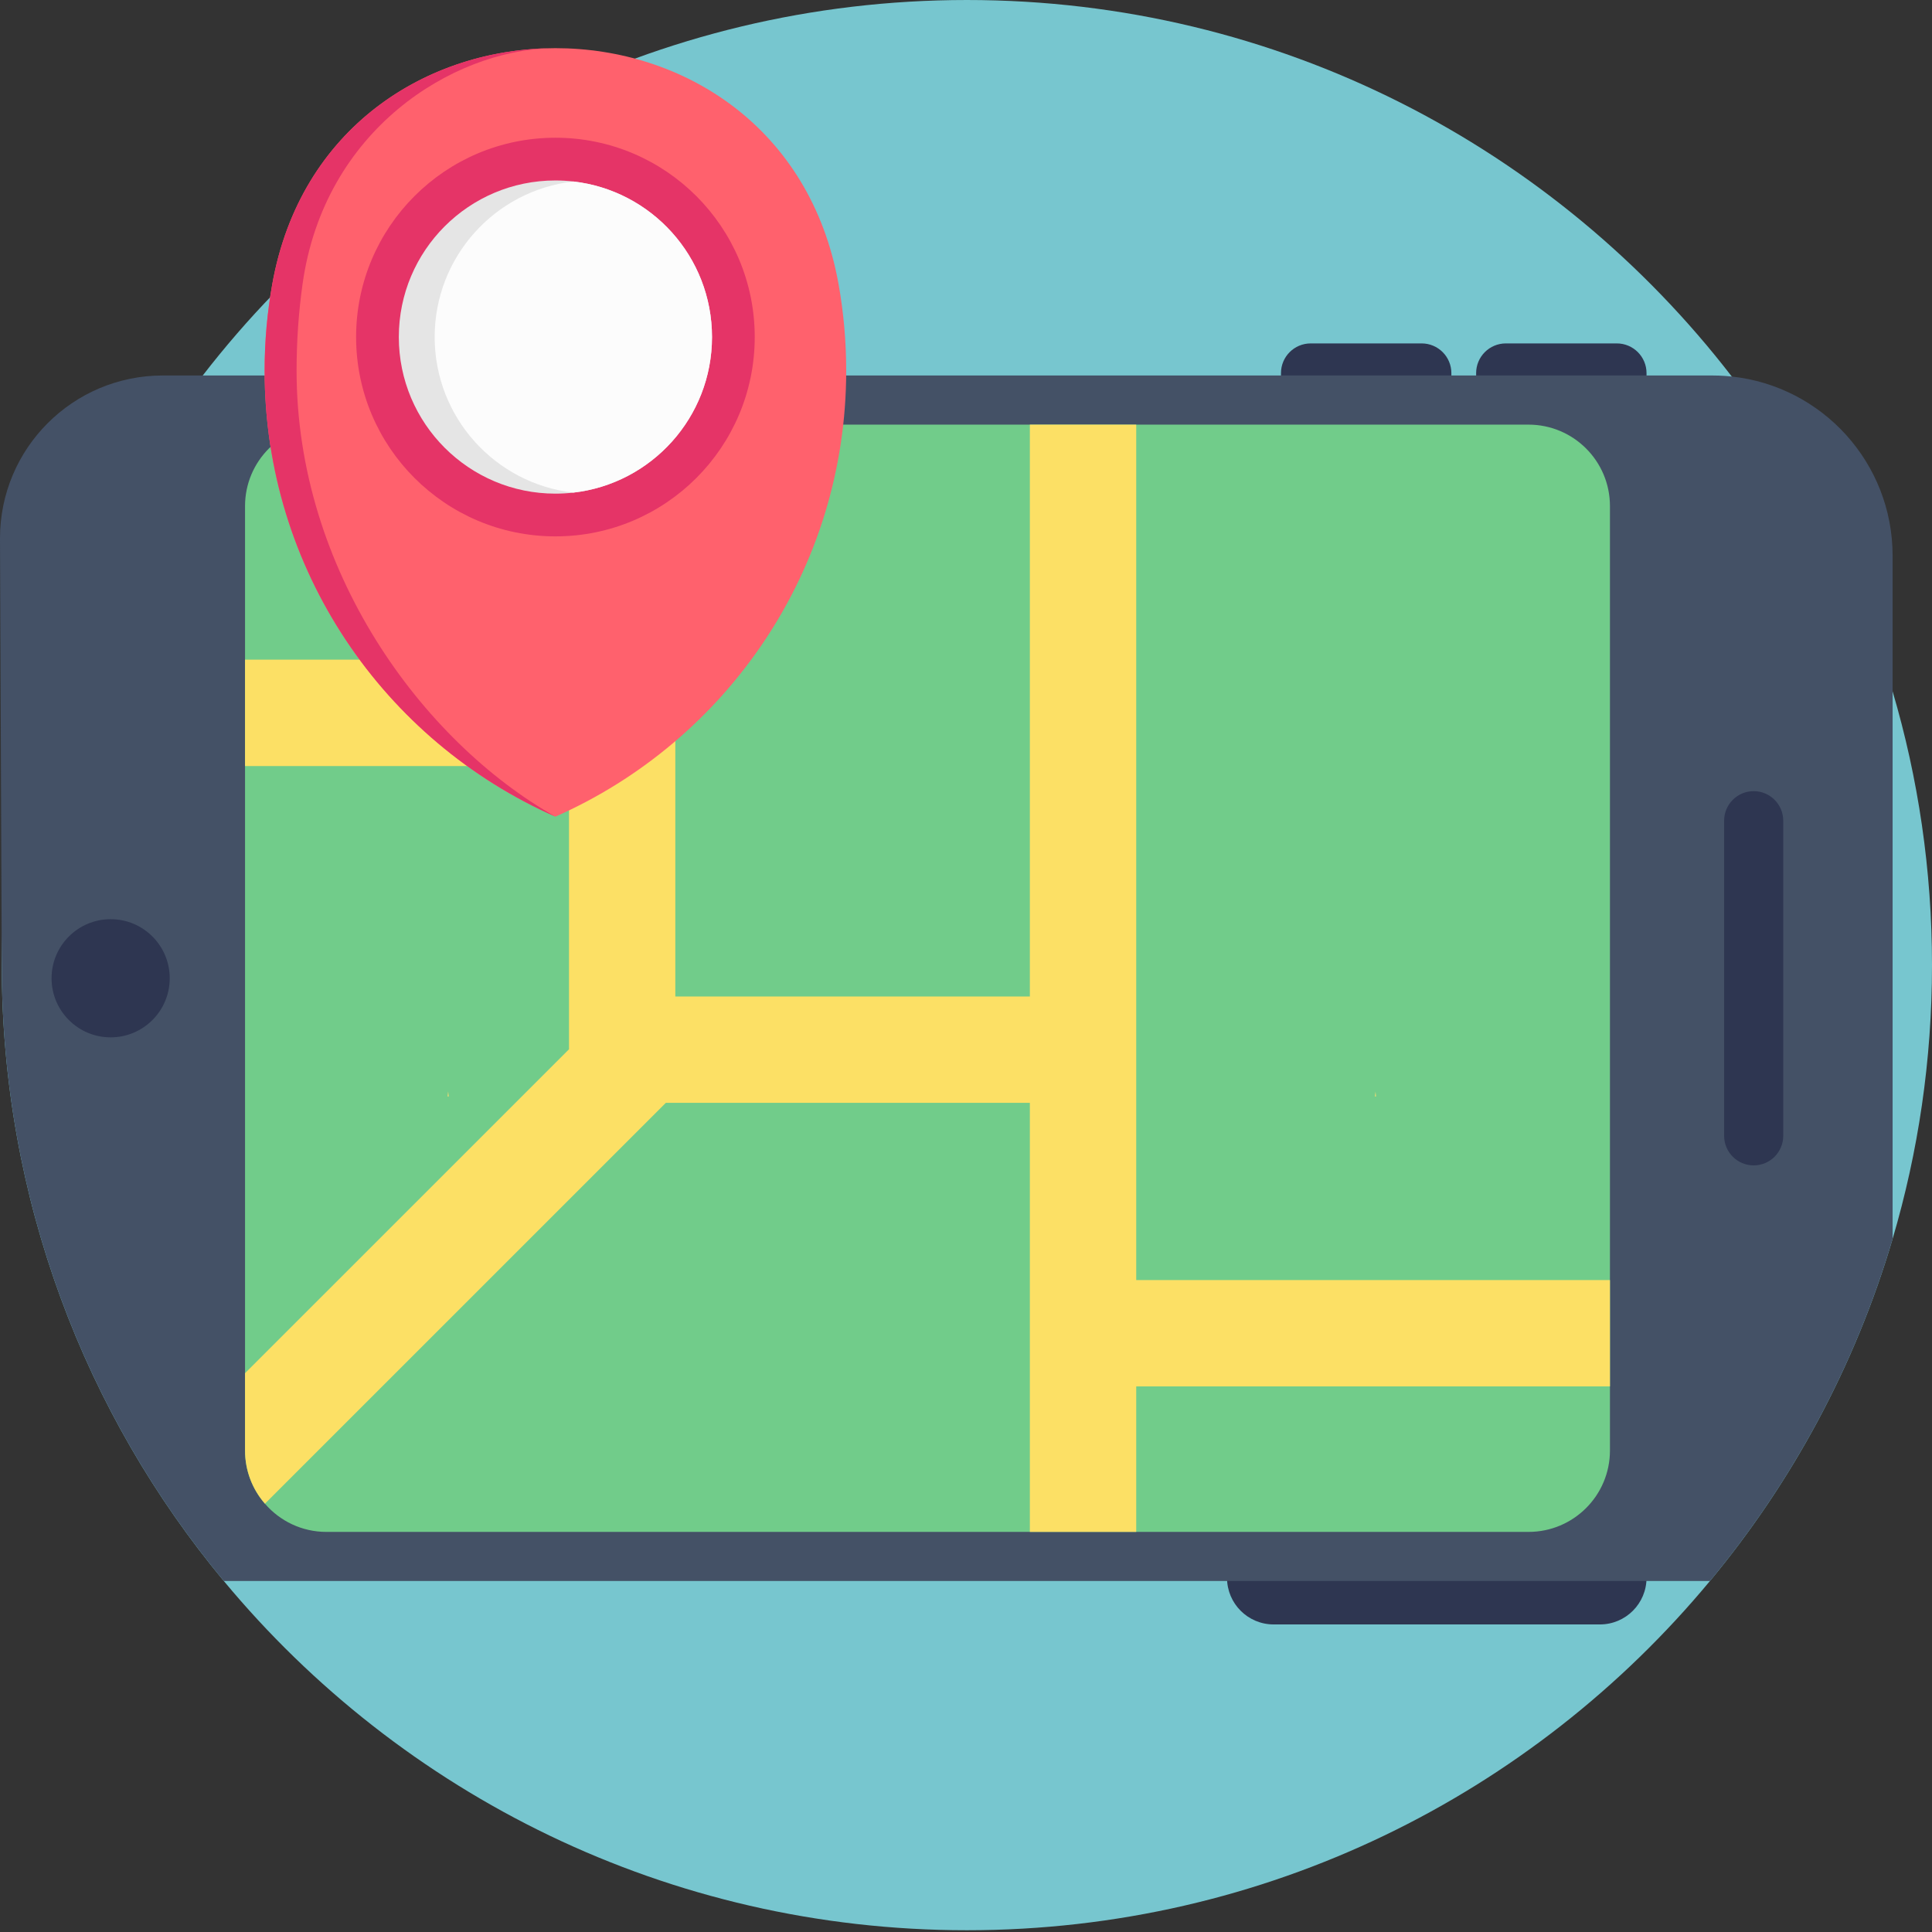
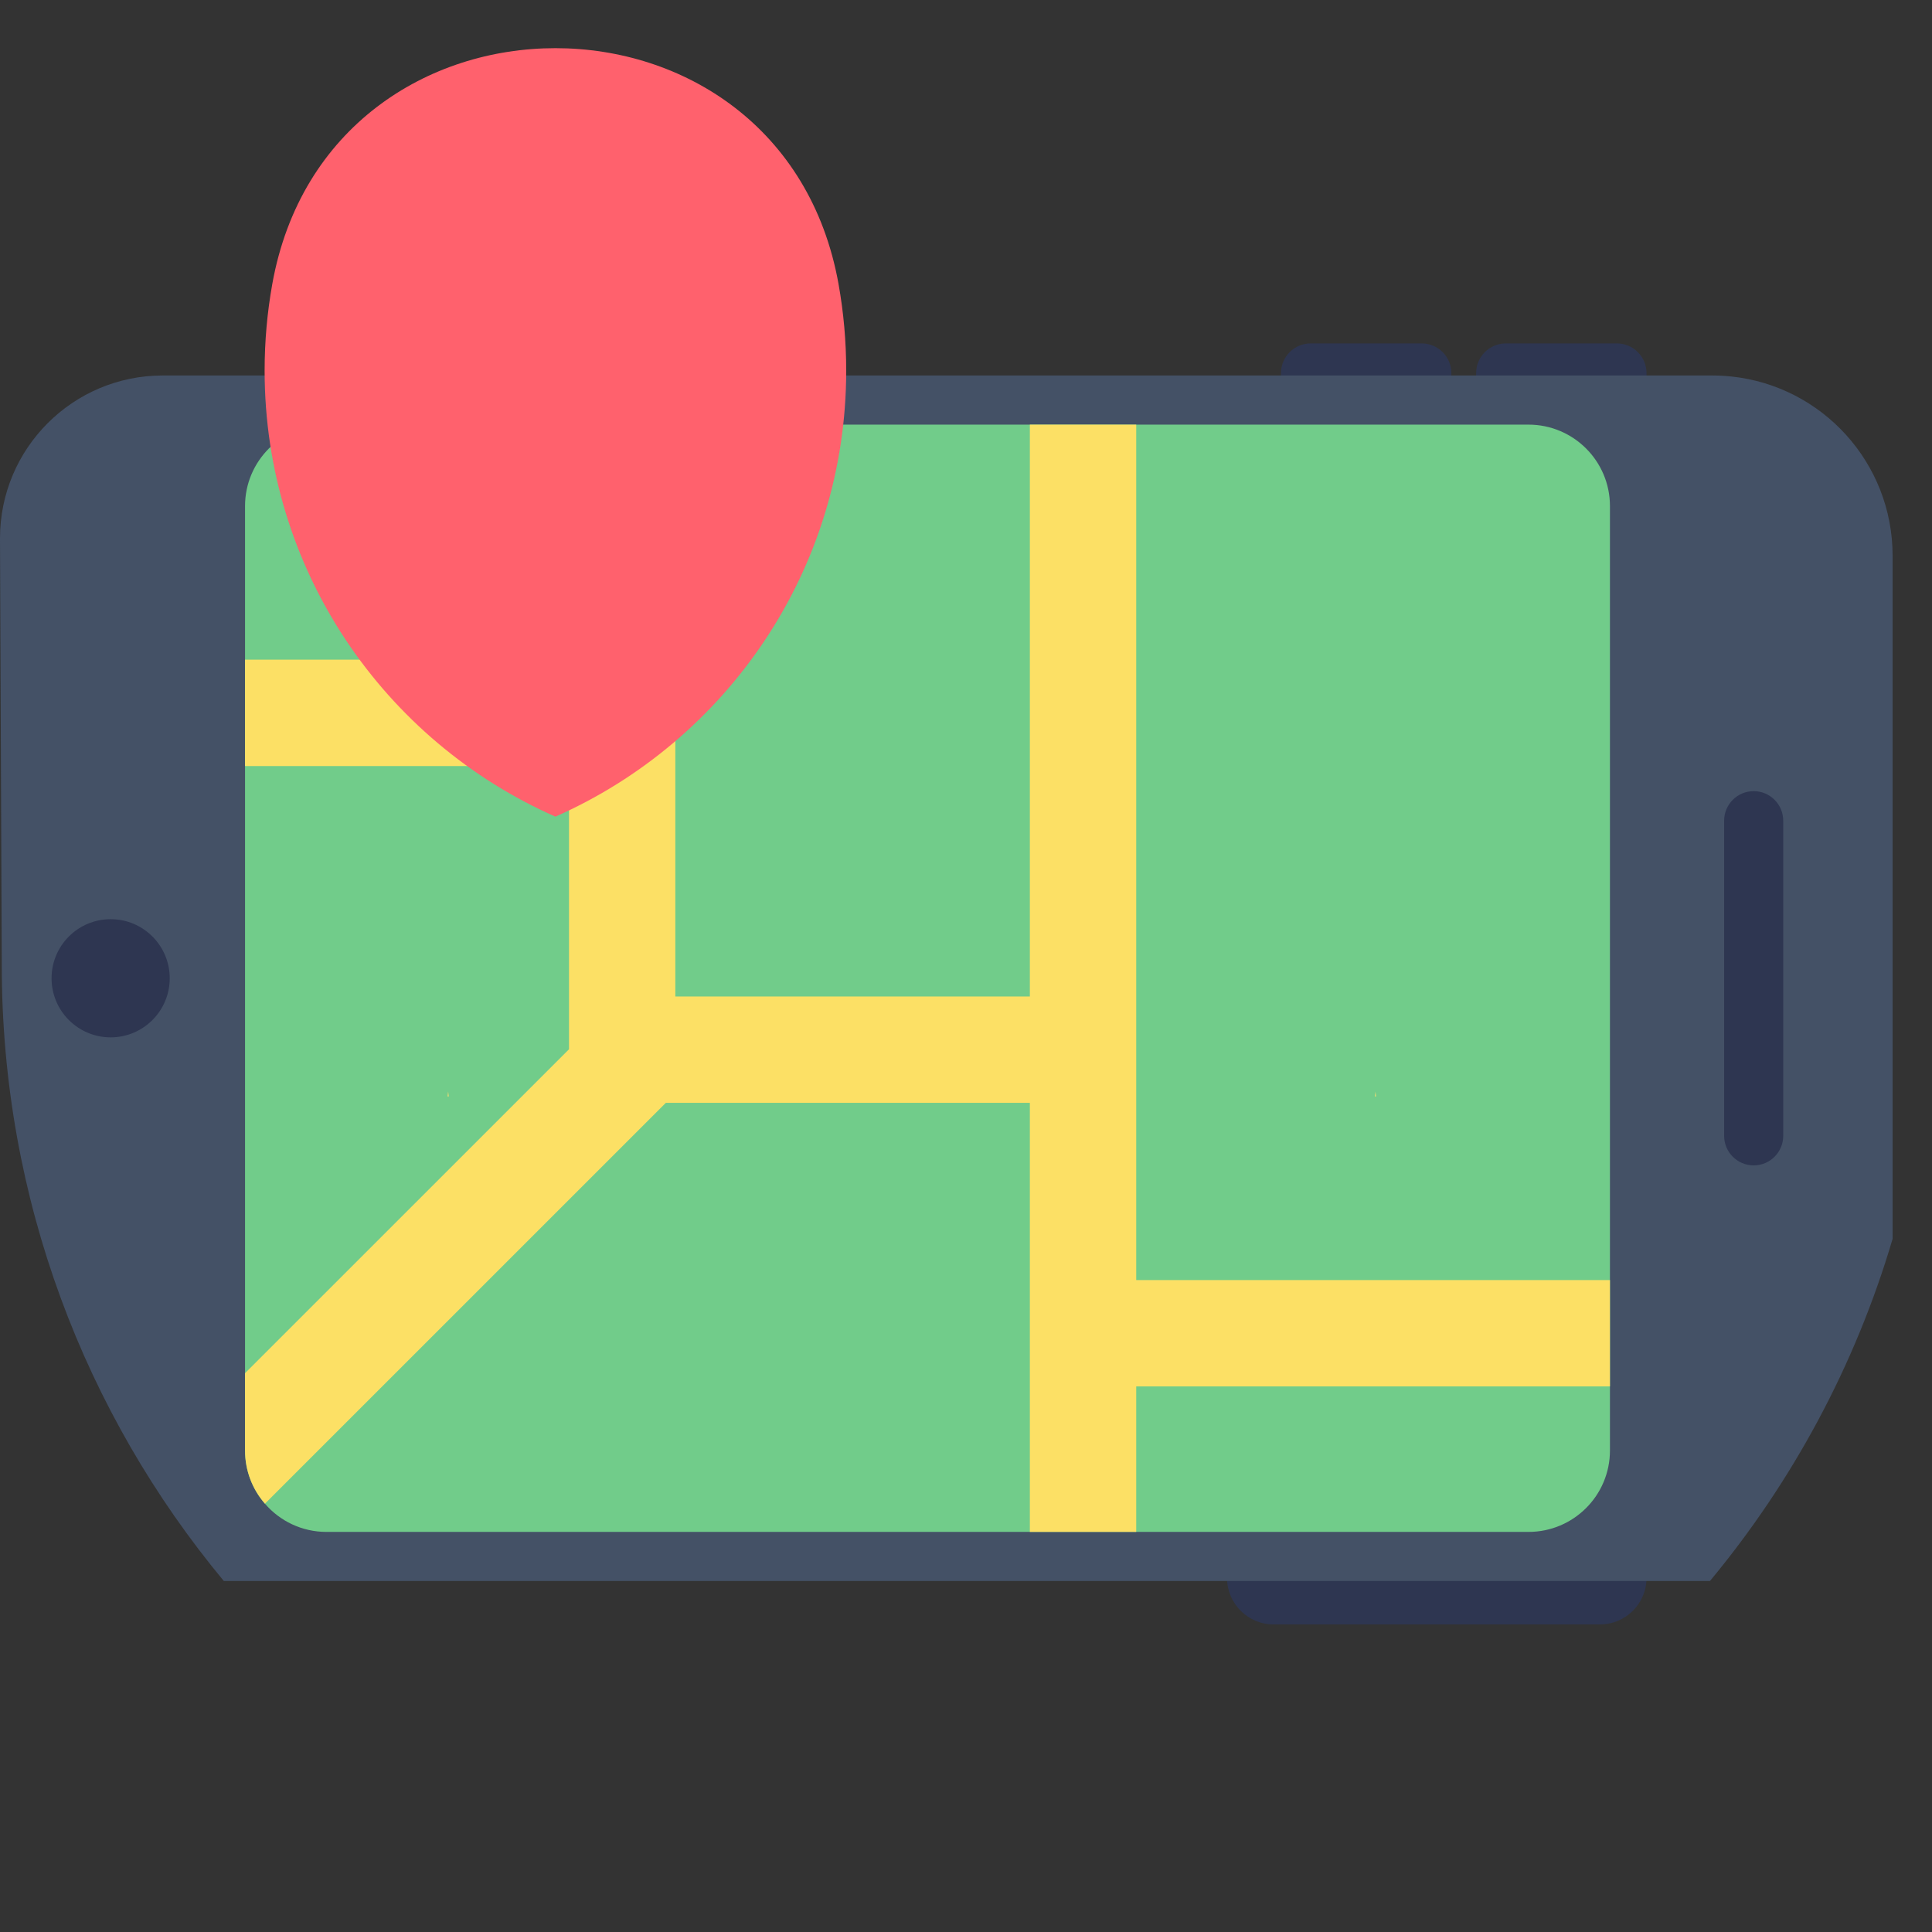
<svg xmlns="http://www.w3.org/2000/svg" height="512pt" viewBox="0 0 512 512" width="512pt">
  <rect x="0" y="0" width="512" height="512" fill="#333333" stroke="none" />
-   <path d="m512 255.766c0 25.199-3.645 49.543-10.438 72.543-9.93 33.637-26.582 64.379-48.41 90.676-46.914 56.539-117.715 92.547-196.918 92.547s-150.004-36.008-196.918-92.547c-36.758-44.285-58.848-101.18-58.848-163.219 0-58.836 19.867-113.039 53.262-156.258 46.781-60.527 120.086-99.508 202.504-99.508 82.543 0 155.953 39.105 202.711 99.789 19 24.637 33.594 52.844 42.617 83.434 6.793 22.996 10.438 47.34 10.438 72.543zm0 0" fill="#77c6cf" />
  <g fill="#2e3651">
    <path d="m325.172 418.137v-17.398h111.176v17.398c0 6.82-5.531 12.355-12.355 12.355h-86.465c-6.824 0-12.355-5.531-12.355-12.355zm0 0" />
    <path d="m391.191 98.883v21.875h45.156v-21.875c0-4.348-3.527-7.875-7.875-7.875h-29.406c-4.352 0-7.875 3.527-7.875 7.875zm0 0" />
    <path d="m339.473 98.883v21.875h45.156v-21.875c0-4.348-3.527-7.875-7.875-7.875h-29.406c-4.352 0-7.875 3.527-7.875 7.875zm0 0" />
  </g>
  <path d="m501.562 147.289v181.02c-9.93 33.637-26.582 64.379-48.41 90.676h-393.836c-36.758-44.285-58.848-101.18-58.848-163.219l-.469-113.102c0-23.832 19.312-43.156 43.145-43.156h410.637c.594 0 1.18.012 1.762.031 1.148.043 2.285.125 3.402.25 23.969 2.57 42.617 22.863 42.617 47.5zm0 0" fill="#445166" />
  <path d="m405.066 405.973h-318.539c-6.535 0-12.379-2.902-16.316-7.477-3.289-3.777-5.273-8.715-5.273-14.102v-250.277c0-11.922 9.668-21.586 21.59-21.586h318.539c11.922 0 21.586 9.664 21.586 21.586v250.277c0 11.922-9.664 21.578-21.586 21.578zm0 0" fill="#71cc8a" />
-   <path d="m456.914 301.012v-83.516c0-4.324 3.504-7.832 7.828-7.832 4.324 0 7.832 3.508 7.832 7.832v83.516c0 4.324-3.508 7.828-7.832 7.828-4.324 0-7.828-3.504-7.828-7.828zm0 0" fill="#2e3651" />
+   <path d="m456.914 301.012v-83.516c0-4.324 3.504-7.832 7.828-7.832 4.324 0 7.832 3.508 7.832 7.832v83.516c0 4.324-3.508 7.828-7.832 7.828-4.324 0-7.828-3.504-7.828-7.828z" fill="#2e3651" />
  <path d="m44.98 259.25c0 8.648-7.008 15.66-15.656 15.66-8.648 0-15.66-7.012-15.66-15.66 0-8.645 7.012-15.656 15.66-15.656 8.648 0 15.656 7.012 15.656 15.656zm0 0" fill="#2e3651" />
  <path d="m272.922 292.266h-96.469l-75.688 75.676-30.555 30.555c-3.289-3.777-5.273-8.715-5.273-14.102v-20.484l23.344-23.34 62.512-62.504v-75.059h-85.855v-28.188h85.855v-62.289h28.176v151.547h93.953v-151.547h28.188v226.699h125.543v28.188h-125.543v38.555h-28.188zm0 0" fill="#fce065" />
  <path d="m364.527 289.301c.055.418.094.844.137 1.273h-.293c.055-.43.105-.844.156-1.273zm0 0" fill="#ffdc6d" />
  <path d="m118.766 289.258c.051.441.105.879.156 1.316h-.305c.055-.438.094-.875.148-1.316zm0 0" fill="#ffdc6d" />
  <path d="m222.234 75.332c-14.918-83.422-135.168-83.422-150.086 0-1.328 7.426-2.02 15.074-2.02 22.883 0 52.789 31.68 98.176 77.062 118.203 45.383-20.027 77.062-65.414 77.062-118.203 0-7.809-.691-15.457-2.02-22.883zm0 0" fill="#ff616d" />
-   <path d="m147.191 216.418c-45.383-20.027-77.062-65.414-77.062-118.207 0-7.805.691-15.453 2.023-22.879 7.367-41.207 40.43-62.059 73.805-62.551-25.949.645-60.051 21.484-65.785 62.551-1.035 7.426-1.574 15.074-1.574 22.879-.004 52.793 33.188 98.18 68.594 118.207zm0 0" fill="#e53467" />
-   <path d="m200.012 89.32c0 29.172-23.648 52.824-52.82 52.824s-52.82-23.652-52.82-52.824c0-29.172 23.648-52.82 52.82-52.82s52.82 23.648 52.82 52.82zm0 0" fill="#e53467" />
-   <path d="m188.688 89.32c0 21.309-16.066 38.875-36.746 41.227-1.559.18-3.141.273-4.75.273-22.918 0-41.5-18.582-41.5-41.5 0-22.918 18.582-41.496 41.5-41.496 1.609 0 3.191.094 4.75.273 20.68 2.352 36.746 19.91 36.746 41.223zm0 0" fill="#e5e5e5" />
-   <path d="m188.688 89.32c0 21.309-16.066 38.875-36.746 41.227-20.684-2.352-36.75-19.918-36.75-41.227 0-21.312 16.066-38.871 36.75-41.223 20.68 2.352 36.746 19.91 36.746 41.223zm0 0" fill="#fcfcfc" />
</svg>